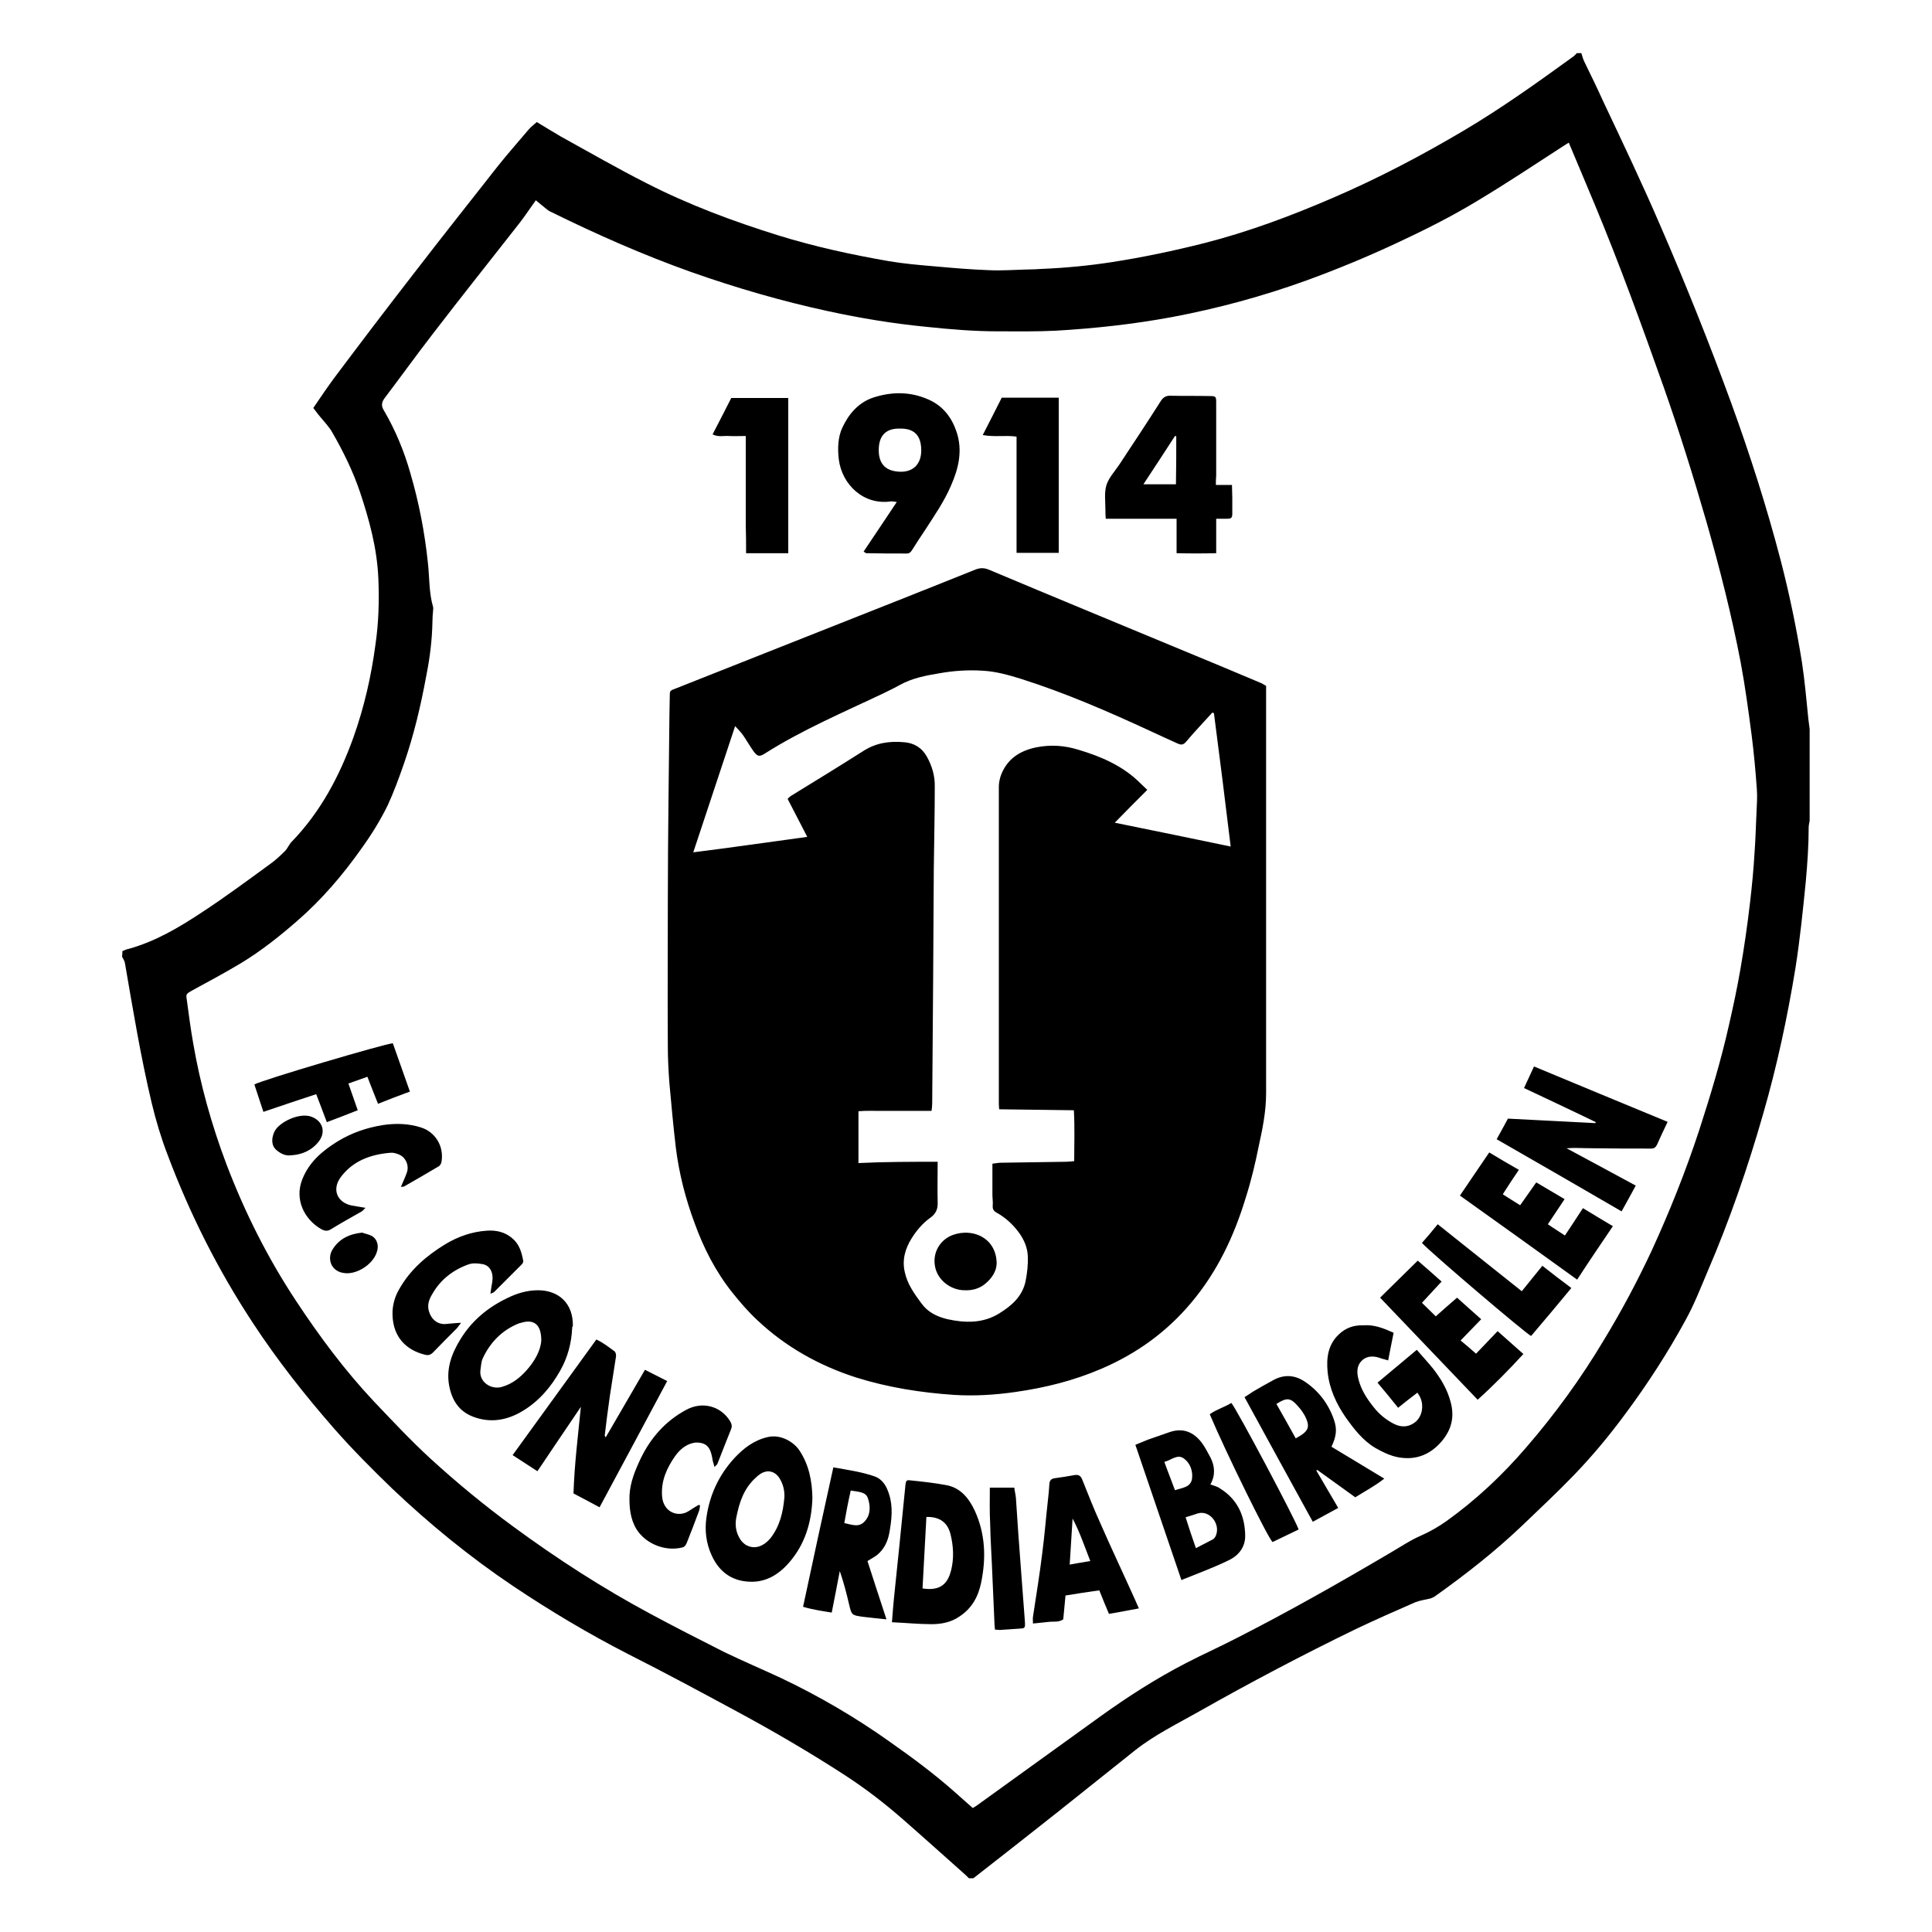
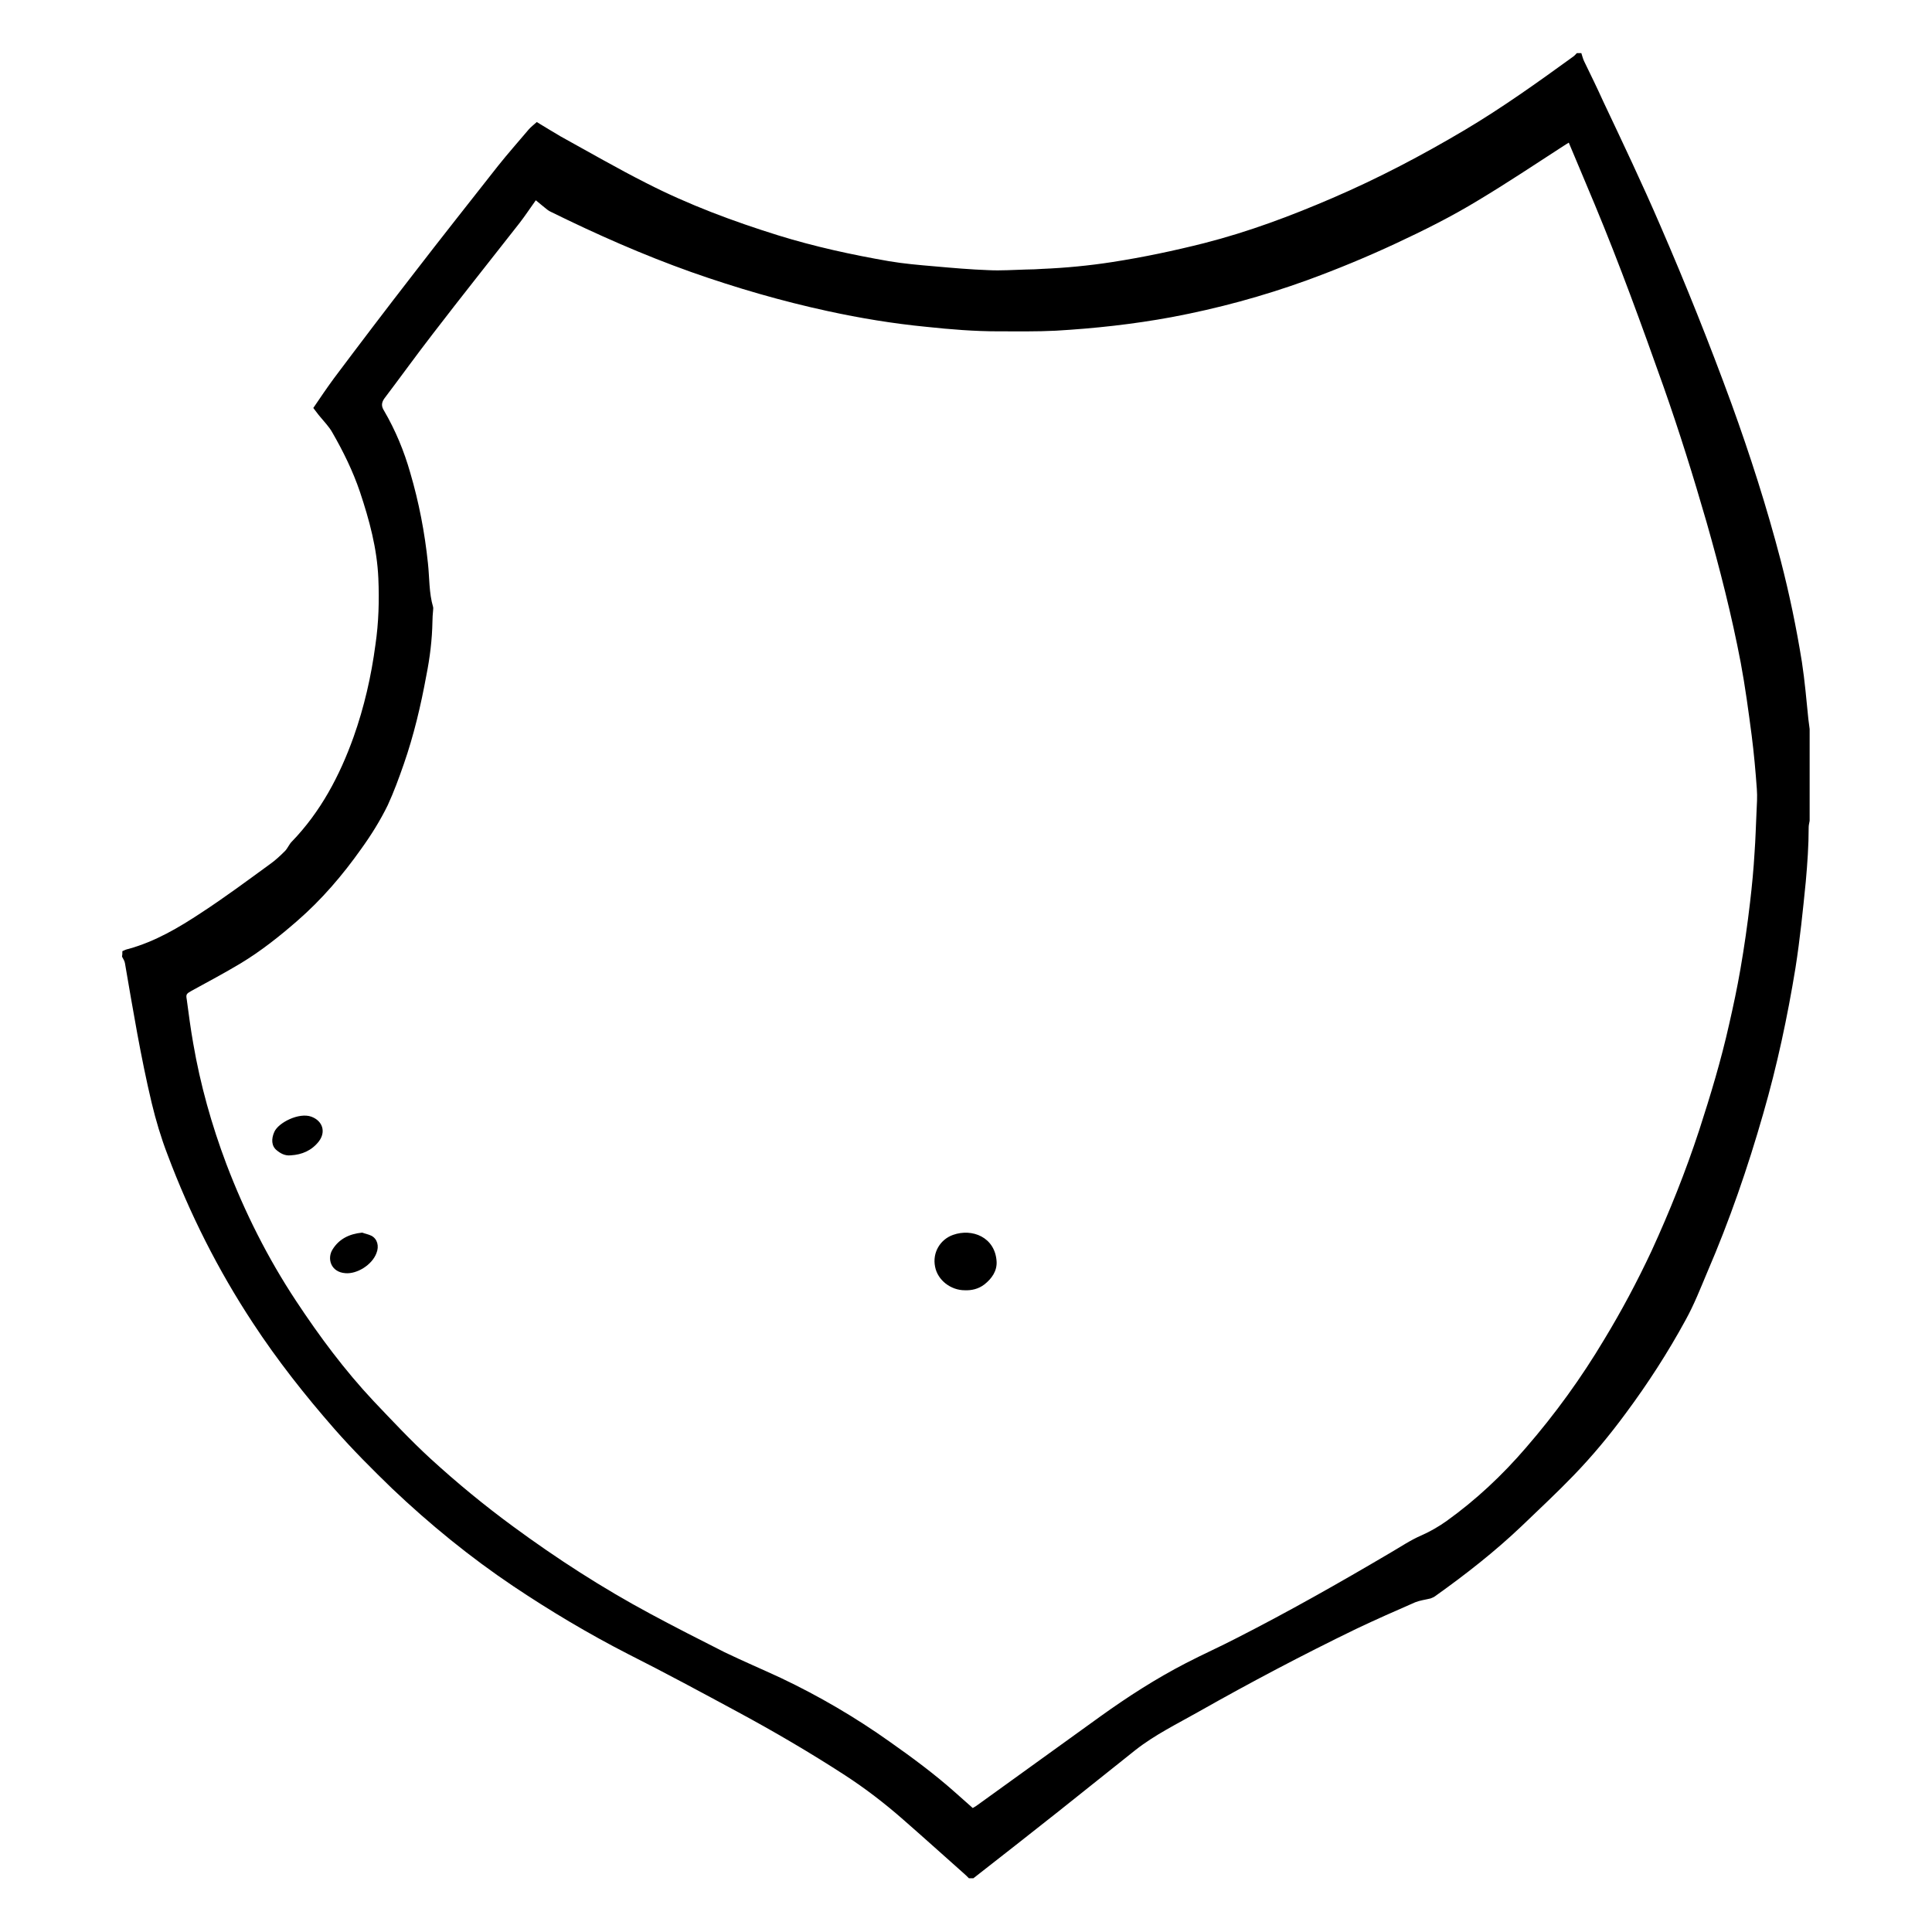
<svg xmlns="http://www.w3.org/2000/svg" viewBox="0 0 600 600">
  <path d="M38 295.4c.6-.3 1.3-.6 1.9-.7 8.3-2.3 15.6-6.6 22.7-11.3 7.2-4.7 14.2-9.9 21.2-15 1.7-1.2 3.2-2.6 4.7-4.1.8-.8 1.3-2.1 2.1-2.9 9-9.3 14.9-20.5 19.2-32.5 3.3-9.3 5.5-18.9 6.8-28.7 1-6.8 1.2-13.7.9-20.6-.4-9.3-2.8-18.1-5.7-26.8-2.2-6.5-5.2-12.6-8.6-18.5-1-1.8-2.5-3.3-3.8-4.9-.7-.8-1.3-1.7-2.1-2.7 2.1-3.1 4.2-6.2 6.4-9.2 8.1-10.8 16.3-21.6 24.6-32.3 8.7-11.3 17.5-22.4 26.3-33.6 3.1-3.9 6.4-7.6 9.6-11.4.7-.8 1.5-1.4 2.5-2.3 2.5 1.5 4.9 3 7.3 4.4 8.9 4.9 17.7 10 26.8 14.6 13.1 6.7 26.8 11.8 40.9 16.2 11.3 3.5 22.8 6 34.3 8 4.7.8 9.4 1.2 14.1 1.6 5.6.5 11.3 1 16.9 1.2 3.9.2 7.8-.1 11.7-.2 1.7 0 3.4-.1 5-.2 7.2-.3 14.5-1 21.6-2.1 9.7-1.5 19.2-3.5 28.7-5.9 13.7-3.5 26.8-8.4 39.8-14 14.2-6.1 27.9-13.3 41.2-21.2 11.6-6.9 22.5-14.7 33.4-22.6.5-.3.9-.8 1.3-1.2h1.4c.3.9.5 1.8.9 2.6 2 4.1 4 8.2 5.9 12.4 6 12.7 12.1 25.5 17.7 38.5 7.9 18.2 15.3 36.7 22.1 55.3 5.8 16 11 32.2 15.3 48.7 2.7 10.4 4.9 21 6.6 31.6.9 5.9 1.4 11.8 2 17.7.1 1 .3 2.1.4 3.1v28.5c-.1.7-.3 1.3-.3 2 0 5.7-.4 11.3-.9 16.9-.9 9-1.8 17.9-3.2 26.8-2.5 15.3-5.7 30.3-10 45.2-4.8 16.8-10.5 33.3-17.4 49.3-2.1 5-4.1 10.1-6.7 14.8-5.5 10.1-11.7 19.7-18.6 29-5 6.8-10.4 13.3-16.2 19.3-5.2 5.4-10.7 10.5-16.1 15.7-8.4 8-17.5 15.1-26.9 21.8-.4.3-.9.5-1.4.7-1.6.4-3.3.6-4.8 1.2-6.2 2.7-12.3 5.4-18.4 8.3-16.5 8-32.8 16.6-48.7 25.6-6.7 3.8-13.7 7.2-19.8 12-8.1 6.4-16.1 12.9-24.2 19.3-8.7 6.9-17.4 13.7-26.1 20.5h-1.4c-.6-.6-1.2-1.2-1.8-1.7-6.2-5.5-12.4-11.1-18.7-16.6-5.7-5-11.7-9.6-18-13.7-10.8-7-21.9-13.5-33.2-19.6-11.3-6.1-22.6-12.2-34.1-18-12.3-6.3-24.2-13.4-35.7-21.1-13.4-9-25.9-19.2-37.6-30.3-6.2-6-12.3-12.1-18-18.6-9.1-10.4-17.7-21.3-25.3-32.9-10.8-16.4-19.6-33.9-26.5-52.3-2-5.2-3.6-10.6-4.9-16-3.4-14.3-5.8-28.9-8.3-43.4-.1-.7-.6-1.4-.9-2 .1-.5.1-1.1.1-1.7zM487.2 44.3c-.7.4-1.1.7-1.6 1-8.8 5.7-17.5 11.5-26.5 16.9-8.2 5-16.8 9.3-25.6 13.4-9 4.2-18.2 8-27.5 11.4-13.8 5-27.8 8.8-42.2 11.5-11.9 2.2-23.9 3.5-35.9 4.2-5.9.3-11.9.2-17.8.2-7.5 0-14.9-.6-22.4-1.4-10.3-1-20.6-2.7-30.7-4.9-14.3-3.1-28.4-7.2-42.3-12.1-14.9-5.3-29.4-11.7-43.6-18.7-.7-.3-1.3-.8-1.9-1.3-.9-.7-1.8-1.5-2.8-2.3-1.8 2.5-3.3 4.8-5 7-9 11.5-18.1 22.9-27 34.5-5.1 6.6-10 13.4-15 20-1 1.4-1 2.5-.1 3.9 3.5 6 6.2 12.5 8.1 19.2 2.7 9.2 4.5 18.5 5.5 28.1.5 4.5.3 9.2 1.6 13.6.1.3 0 .8 0 1.1-.1 1.1-.2 2.3-.2 3.4-.1 5.7-.8 11.3-1.9 16.8-1.7 9.3-3.9 18.6-7 27.5-1.5 4.3-3.1 8.7-5 12.8-2.3 4.7-5.1 9.2-8.2 13.5-5.8 8.2-12.3 15.8-19.9 22.4-5.5 4.8-11.3 9.4-17.6 13.2-5 3-10.1 5.7-15.2 8.5-1.6.9-1.8 1.1-1.5 2.7.6 4.5 1.2 9.1 2 13.6 2.2 12.8 5.7 25.3 10.3 37.5 5.7 15 12.9 29.3 21.7 42.6 7.2 10.9 15 21.4 24 31 5.8 6.1 11.5 12.2 17.7 17.9 8.2 7.5 16.7 14.5 25.7 21.1 13.6 10 27.7 19.1 42.6 27.1 7.6 4.1 15.3 8 23 11.9 5.8 2.8 11.7 5.3 17.5 8 11.8 5.6 23.1 12.2 33.8 19.8 7.1 5 14 10.1 20.5 15.9 1.8 1.6 3.5 3.1 5.3 4.7.7-.4 1.2-.7 1.7-1.1 12.7-9.1 25.3-18.3 38-27.4 8.5-6.1 17.2-11.7 26.5-16.5 5.2-2.7 10.6-5.1 15.8-7.8 16.1-8.2 31.8-17.1 47.4-26.3 3.3-1.9 6.5-4.1 10-5.6 2.7-1.2 5.3-2.7 7.7-4.4 9.2-6.6 17.3-14.2 24.7-22.8 9.1-10.5 17.2-21.7 24.3-33.6 5.4-8.9 10.3-18.1 14.7-27.5 5.6-12.2 10.6-24.7 14.8-37.5 3.5-10.8 6.8-21.7 9.3-32.9 1.3-5.7 2.5-11.3 3.5-17.1 1.2-6.9 2.2-13.9 3-20.8.6-5.1 1.1-10.3 1.4-15.5.3-4.1.4-8.2.6-12.4.1-2.4.3-4.9.1-7.3-.4-5.6-.9-11.1-1.6-16.6-1-7.6-2-15.1-3.4-22.6-2.8-14.7-6.5-29.2-10.6-43.6-4.1-14.2-8.5-28.3-13.4-42.2-6.7-18.9-13.6-37.9-21.3-56.4-2.7-6.4-5.3-12.7-8.1-19.3z" />
-   <path d="M393.2 213v126.5c0 5.6-1.1 11.1-2.3 16.5-1.1 5.5-2.4 10.9-4.1 16.2-3.6 11.8-8.8 22.8-16.8 32.3-7.6 9.1-17 15.9-28 20.6-8.6 3.7-17.5 5.9-26.7 7.2-6.3.9-12.6 1.3-19 .9-10.3-.7-20.5-2.3-30.4-5.4-11.5-3.7-21.9-9.5-30.7-17.8-2.8-2.6-5.3-5.5-7.7-8.5-5.2-6.5-9-13.9-11.8-21.7-2.8-7.5-4.8-15.3-5.8-23.3-.8-6.7-1.4-13.4-2-20-.3-3.9-.5-7.8-.5-11.7-.1-15 0-30 0-45 0-10.3.1-20.5.2-30.8l.3-27.1c0-1.8.1-3.7.1-5.5 0-1.9 0-1.9 1.9-2.6 17-6.7 34-13.5 51-20.2 14-5.5 28-11.1 42-16.7 1.5-.6 2.8-.6 4.4.1 19.7 8.3 39.4 16.4 59.1 24.6 8.5 3.5 16.9 7 25.4 10.6.4.2.8.5 1.4.8zm-102 147.8c0 4.5-.1 8.5 0 12.6.1 2.1-.6 3.6-2.3 4.8-2.4 1.7-4.3 4-5.8 6.4-2 3.2-3 6.7-2.1 10.5.8 3.7 2.9 6.6 5.1 9.6 2.1 2.9 4.9 4.2 8.2 5 5.5 1.2 11 1.3 16-1.8 3.9-2.4 7.2-5.3 8.2-10 .5-2.5.8-5.2.7-7.7-.1-2.8-1.2-5.3-2.9-7.6-1.9-2.5-4.1-4.5-6.8-6-.9-.5-1.3-1.1-1.2-2.2.1-1.1-.1-2.3-.1-3.4v-9.6c1-.1 1.8-.3 2.6-.3l20.2-.3c.8 0 1.6-.1 2.6-.2 0-5.4.2-10.5-.1-15.8-7.9-.1-15.5-.2-23.2-.3-.1-1-.1-1.7-.1-2.3v-97.9c0-1 .2-2.1.5-3.1 1.8-5.3 5.8-8 11.1-9.1 4.5-.9 8.9-.6 13.3.8 7 2.1 13.7 5 19 10.3.7.7 1.4 1.3 2.2 2.1-3.4 3.4-6.6 6.6-10.1 10.2 12.3 2.5 24 4.9 36 7.4-1.7-14-3.4-27.7-5.2-41.4 0 0-.1-.1-.2-.1s-.1 0-.3-.1c-2.7 3-5.5 5.9-8.1 9-.9 1.1-1.6 1.1-2.7.6-2.8-1.3-5.6-2.5-8.3-3.8-13.2-6.1-26.5-11.9-40.4-16.3-3.9-1.2-7.8-2.3-11.8-2.5-4.5-.3-9 0-13.5.8-4.2.7-8.4 1.5-12.2 3.6-1.6.9-3.3 1.7-4.9 2.5-12.6 6-25.4 11.4-37.2 18.9-1.6 1-2.2.8-3.4-.8-1.2-1.7-2.2-3.5-3.4-5.2-.6-.8-1.3-1.5-2.3-2.6-4.4 13.2-8.6 26-13 39.2 12-1.5 23.6-3.2 35.4-4.8-2.1-4.1-4.1-7.9-6.1-11.8.4-.4.7-.7 1-.9 7.5-4.6 15-9.2 22.4-13.9 4-2.6 8.2-3.2 12.7-2.8 3 .2 5.5 1.6 7.1 4.4 1.7 3 2.6 6.2 2.5 9.6 0 8.4-.2 16.8-.3 25.2-.1 11.3-.1 22.5-.2 33.8l-.3 39.3c0 .7-.1 1.3-.2 2.2H274c-2.5 0-5-.1-7.4.1v16.1c8.2-.4 16.2-.4 24.6-.4zm86.4-210.2h5c0 1.4.1 2.7.1 4v4.8c0 1.5-.3 1.7-1.8 1.7h-3.2v10.7c-4.2.1-8.1.1-12.3 0v-10.7h-22c-.1-1-.1-1.8-.1-2.7 0-2.6-.4-5.3.3-7.7.7-2.3 2.6-4.3 4-6.4 4.3-6.5 8.6-13 12.8-19.6.8-1.3 1.7-1.9 3.3-1.8 4 .1 8 0 11.9.1 2 0 2.1.1 2.1 2.1v22.7c-.1.8-.1 1.6-.1 2.8zm-12.3-15.1c-.1 0-.2-.1-.4-.1-3.2 4.9-6.4 9.9-9.8 15h10.1c.1-5.1.1-10 .1-14.9zm-97.1 35.8c3.4-5.1 6.8-10.1 10.3-15.4-.8-.1-1.2-.2-1.7-.2-8.6 1.3-15.3-5.2-16.3-13-.4-3.4-.3-6.9 1.1-9.9 2-4.3 5.1-7.9 9.8-9.4 5.7-1.8 11.4-1.8 17 .7 4.5 2 7.2 5.6 8.7 10.1 1.9 5.8.6 11.3-1.8 16.7-2.1 4.9-5.1 9.2-8 13.7-1.4 2.1-2.8 4.2-4.1 6.3-.4.6-.8 1-1.6 1-4.2 0-8.4 0-12.6-.1-.1 0-.3-.2-.8-.5zm11.5-38.2c-5.4-.2-6.8 3.1-6.8 6.7 0 4.7 2.6 6.6 6.7 6.7 4.1.1 6.5-2.5 6.5-6.6 0-4.6-2.1-6.8-6.4-6.8zm-93.5 335c-2.8-1.5-5.4-2.9-8.1-4.3.3-9.1 1.4-17.9 2.3-26.9-4.5 6.6-8.9 13.2-13.5 20-2.6-1.7-5.1-3.3-7.7-5 8.7-12 17.3-23.9 26-35.9 2.2 1 3.9 2.4 5.7 3.7.3.3.5 1.1.4 1.6-.6 4.1-1.3 8.1-1.9 12.2-.6 4.1-1.1 8.2-1.6 12.3 0 .1.1.2.3.6 4.1-7 8.1-14 12.2-21 2.4 1.2 4.5 2.3 6.9 3.5-7 13.1-13.9 26-21 39.2zm287.1-130.2c1.1-2.4 2.1-4.5 3.1-6.7 13.9 5.8 27.7 11.5 41.5 17.2-1.2 2.5-2.3 4.8-3.3 7.1-.4.8-.9 1.2-1.8 1.2-6.1 0-12.3 0-18.4-.1-2.6 0-5.2-.2-7.9 0 7.1 3.8 14.1 7.6 21.5 11.6-1.5 2.7-2.8 5.2-4.4 8-12.9-7.5-25.7-14.9-38.8-22.4 1.2-2.2 2.4-4.3 3.5-6.4 9.1.5 18.1.9 27.2 1.4 0-.1 0-.2.1-.3-7.4-3.6-14.7-7-22.3-10.6zm-40.5 76c-.6 2.9-1.1 5.6-1.7 8.6-.8-.3-1.5-.4-2.1-.6-2-.8-4.2-1-5.9.5-1.8 1.6-1.8 3.8-1.2 6 .8 3.2 2.6 6 4.7 8.6 1.7 2.2 3.8 3.9 6.3 5.2 2.6 1.3 4.9.9 6.8-.7 1.9-1.7 2.5-4.7 1.5-7.2-.2-.6-.6-1.1-1-1.8-2 1.5-3.9 3-6 4.7-2.1-2.6-4.1-5.1-6.4-7.8 4.1-3.4 8-6.7 12.2-10.2 1.7 2 3.5 3.9 5.1 5.9 2.4 3.1 4.4 6.4 5.4 10.3 1.2 4.3.4 8.1-2.2 11.5-3 3.9-7.1 6.3-12.3 5.9-3.3-.2-6.2-1.6-9-3.2-3.8-2.3-6.5-5.8-9-9.3-3-4.3-5.2-9.1-5.7-14.3-.4-4.3.1-8.4 3.5-11.6 2.1-2 4.6-2.9 7.5-2.8 3.4-.3 6.4.9 9.5 2.3zm-180.5 51.3c-.2 6.7-1.9 13.3-6.2 18.8-3.3 4.3-7.7 7.6-13.6 7.2-5.5-.3-9.3-3.3-11.5-8.2-1.7-3.7-2.2-7.7-1.6-11.8 1-7 3.9-13.2 8.7-18.4 2.8-3 6-5.5 10.3-6.5 4.2-1 8.3 1.7 9.9 4.2 2.9 4.4 3.9 9.3 4 14.7zm-8.7-.2c.1-2.1-.4-4.1-1.5-5.9-1.4-2.2-3.7-2.8-5.9-1.4-.6.4-1.1.8-1.6 1.3-3.6 3.3-5 7.6-5.9 12.1-.5 2.4-.2 4.7 1.1 6.8.4.7 1 1.3 1.7 1.8 3 1.8 5.8.3 7.7-1.9 3-3.8 4-8.2 4.4-12.8zm-65.9-52.7c-.2 4.8-1.4 9.3-3.8 13.5-2.9 5.1-6.6 9.4-11.6 12.4-4.8 2.9-10 3.8-15.3 1.8-4-1.5-6.3-4.5-7.3-8.7-1.4-5.7.4-10.7 3.3-15.4 3.5-5.7 8.4-9.8 14.4-12.7 3-1.5 6.2-2.5 9.7-2.5 6.5 0 11 4.2 10.8 11.2-.2.1-.2.3-.2.4zm-9.6 4c0-4.9-2.2-6.6-5.9-5.6-.4.1-.7.2-1.1.3-5.2 2.1-8.9 5.9-11.2 10.9-.5 1.1-.5 2.4-.7 3.6-.5 3.8 3.5 6.2 6.7 5.2 3.1-.9 5.4-2.7 7.5-5 2.7-3 4.5-6.3 4.7-9.4zM277 503.8c.2-2.7.4-5 .6-7.2.5-5.2 1.1-10.3 1.6-15.5.7-6.7 1.3-13.3 2-20 .1-.8.2-1.5 1.1-1.4 3.9.4 7.7.8 11.5 1.5 4.5.8 7.1 4.1 8.9 7.9 3.3 7.2 3.6 14.7 2 22.4-.9 4.4-2.9 8-6.7 10.5-2.6 1.8-5.6 2.4-8.7 2.4-3.9 0-7.9-.4-12.3-.6zm9.5-10.5c6.2 1 8-2.2 8.9-5.7.9-3.7.7-7.4-.2-11.1-.9-3.7-3.4-5.5-7.5-5.4l-1.2 22.2zm80.4-2.6c-4.9-14.3-9.5-28-14.3-42 1.4-.6 2.7-1.1 3.9-1.6l6.9-2.4c4-1.3 7.2 0 9.7 3.2 1.1 1.4 1.9 3.1 2.8 4.7 1.4 2.7 1.6 5.6 0 8.4 1 .4 2.1.6 2.9 1.2 5.4 3.3 7.8 8.4 7.9 14.6.1 3.6-2 6.3-5.2 7.8-4.5 2.2-9.4 4-14.6 6.1zm4.5-9.9c1.9-1 3.5-1.8 5.2-2.7.4-.2.8-.7 1-1.2 1.5-3.6-1.9-8-5.6-6.9-1.2.4-2.4.8-3.8 1.2 1 3.2 2 6.2 3.2 9.6zm-6.5-18c2.4-.8 4.9-.9 5.3-3.6.3-2.4-.6-4.9-2.6-6.3-2-1.4-3.9.6-6 1.1 1.1 3.1 2.2 5.8 3.3 8.8zm-106.1-7.1c4.5.8 8.8 1.4 12.8 2.8 2.5.9 3.7 3 4.5 5.5 1.3 4 .8 8 .1 12-.5 2.7-1.6 5.1-3.8 6.9-.9.7-1.9 1.2-3 1.9 1.9 5.8 3.8 11.8 5.9 18.1-2.7-.3-5-.5-7.4-.8-3.4-.5-3.4-.5-4.2-3.8-.8-3.5-1.7-6.9-2.9-10.4-.8 4.2-1.6 8.4-2.5 12.9-3-.5-5.9-.9-8.9-1.8 3.1-14.6 6.2-28.8 9.4-43.3zm3.4 17.3c2.4.5 4.6 1.5 6.4-.6 1.9-2.1 1.7-4.9.9-7.2-.7-2-3.2-1.9-5.3-2.3-.8 3.5-1.4 6.7-2 10.1zm158.7-8c-4-2.9-7.9-5.7-11.8-8.5-.1.1-.2.1-.3.2 2.2 3.8 4.4 7.5 6.8 11.6-2.6 1.4-5.1 2.8-7.9 4.3-7.1-12.9-14.1-25.7-21.2-38.7 1-.6 1.8-1.2 2.6-1.7 2-1.2 4-2.3 6-3.4 3.4-2 6.8-1.9 10 .2 4.4 2.9 7.5 7 9.2 12 1 2.9.7 5.1-.8 8.3 5.4 3.2 10.7 6.5 16.4 9.9-2.9 2.3-6 3.9-9 5.8zm-24.5-29c2 3.5 4 7.1 6 10.7.7-.4 1.2-.7 1.7-1 2.1-1.4 2.6-2.7 1.6-5-.6-1.5-1.6-2.9-2.7-4.1-2.3-2.6-3.4-2.6-6.6-.6zm-42.7 63.5c-3.3.6-6.2 1.2-9.3 1.7-1-2.4-2-4.7-3-7.3-3.5.5-7 1-10.5 1.6-.2 2.6-.5 4.9-.7 7.4-1.4 1-3 .6-4.6.8-1.6.2-3.1.3-4.8.5 0-.9-.1-1.5 0-2.1 1-6.6 2.1-13.3 2.9-19.9.7-5.3 1.1-10.6 1.7-15.9.2-1.8.4-3.6.5-5.5.1-1 .5-1.5 1.5-1.7 2.1-.3 4.2-.6 6.3-1 1.3-.2 1.9.2 2.4 1.4 1.8 4.5 3.6 9.1 5.6 13.5 3.5 8 7.2 15.8 10.8 23.8.3.8.7 1.5 1.2 2.7zm-15.1-14.7c-1.8-4.6-3.3-9.1-5.5-13.2-.3 4.7-.6 9.3-.9 14.3 2.3-.4 4.3-.8 6.4-1.1zm-22.9-313.1v-36.1c-3.4-.5-6.8.2-10.5-.5 2.1-4.1 4-7.8 5.9-11.6h17.7v48.2h-13.1zm-84.1-36.3c-2 0-3.7.1-5.3 0-1.6-.1-3.2.4-5-.5 2-3.8 3.9-7.6 5.8-11.3h17.7v48.2h-13.1c0-3 0-5.9-.1-8.9v-27.5zM447.7 398c-2.1 2.3-4.1 4.4-6.1 6.6 1.5 1.5 3 2.9 4.3 4.2 2.1-1.9 4.2-3.7 6.6-5.8 2.2 2 4.7 4.2 7.5 6.7-2.2 2.3-4.2 4.3-6.4 6.6 1.6 1.3 3.1 2.6 4.8 4.1 2-2.1 4.2-4.4 6.7-7 2.7 2.4 5.3 4.7 8 7.1-4.6 5-9.2 9.7-14.2 14.2-10.2-10.7-20.4-21.3-30.3-31.7 3.9-3.9 7.8-7.6 11.7-11.5 2.1 1.8 4.6 4 7.4 6.5zm19-27.1c1.9 1.2 3.6 2.3 5.4 3.4 1.7-2.4 3.3-4.7 5-7.1 3 1.8 5.8 3.4 8.8 5.2l-5.2 7.8c1.7 1.2 3.4 2.2 5.3 3.5 1.9-2.8 3.6-5.5 5.6-8.5 3.1 1.9 6.1 3.7 9.3 5.6-3.8 5.6-7.4 10.9-11.1 16.6-12.2-8.8-24.2-17.4-36.4-26.1 3-4.5 6-8.8 9.1-13.4 3 1.8 6 3.6 9.2 5.4-1.7 2.5-3.3 4.9-5 7.6zm-249.3 96.6c-.1.6-.1 1.2-.3 1.7-1.2 3.3-2.5 6.6-3.8 9.9-.3.7-.6 1.3-1.5 1.5-5.3 1.3-11.4-1.2-14.2-5.8-1.9-3.2-2.2-6.8-2.1-10.4.2-4.1 1.8-7.9 3.5-11.5 3.1-6.4 7.7-11.6 14-15 5-2.8 10.8-1.3 13.7 3.4.5.8.7 1.5.4 2.4-1.4 3.6-2.9 7.2-4.3 10.9-.1.3-.4.4-.9 1-.3-1.1-.6-1.9-.7-2.8-.4-2-.9-4-3.2-4.6-.8-.2-1.8-.3-2.6-.1-2.5.5-4.4 2.2-5.8 4.2-2.5 3.6-4.3 7.5-4 12.2.3 5.3 5.2 6.9 8.4 4.7.9-.6 1.9-1.2 2.9-1.8.2 0 .4 0 .5.1zm-74.2-56.7c-.7.9-1 1.3-1.3 1.7-2.5 2.5-5 5-7.4 7.5-.8.8-1.5 1-2.6.7-5.6-1.4-9.8-5.3-10-12.3-.1-2.7.6-5.5 2-7.9 3.4-6.1 8.5-10.5 14.4-14.1 4-2.4 8.3-3.9 12.9-4.2 2.9-.2 5.5.4 7.7 2.2 2.3 1.8 3.1 4.4 3.6 7.2.1.4-.3.9-.6 1.2l-8.4 8.4c-.2.2-.5.3-1.2.6.2-1.5.4-2.7.6-3.8.4-2.7-.7-5-3-5.4-1.5-.3-3.2-.4-4.5.1-4.7 1.7-8.6 4.7-11.1 9.1-1 1.6-1.7 3.4-1.1 5.4.7 2.4 2.4 4 4.9 4 1.4-.1 3-.3 5.1-.4zm-18.7-42.2c.7-1.7 1.4-3.1 1.9-4.6.7-2.2-.5-4.7-2.6-5.5-.8-.3-1.7-.6-2.5-.5-6.2.5-11.7 2.5-15.5 7.6-2.8 3.8-1.1 7.9 3.5 8.8 1.3.2 2.5.4 4.2.7-.6.6-.9 1-1.3 1.2-3.2 1.8-6.4 3.6-9.5 5.5-1 .6-1.8.5-2.8 0-5.5-3.1-8.5-9.4-6-15.6 2.1-5.3 6.2-8.8 10.9-11.7 4.4-2.7 9.1-4.3 14.1-5.1 4-.6 8.1-.5 12 .8 4 1.3 7.1 5.5 6.2 10.7-.1.5-.5 1.2-1 1.4-3.5 2.1-7 4.1-10.5 6.1-.1.2-.5.1-1.1.2zM122 324c1.7 4.9 3.5 9.8 5.3 15-3.3 1.2-6.4 2.4-9.9 3.8-1.1-2.8-2.2-5.5-3.3-8.4-2 .7-3.9 1.4-5.9 2.1 1 2.8 1.9 5.4 2.9 8.3-3.3 1.3-6.4 2.5-9.6 3.7-1.1-3-2.2-5.8-3.3-8.7-5.5 1.8-10.8 3.6-16.4 5.5-1-3-1.9-5.8-2.8-8.5 2-1.3 41-12.8 43-12.8zm366 76c-4.3 5.2-8.4 10.1-12.5 14.9-1.6-.7-31.3-26-33.9-28.9 1.6-1.8 3.2-3.7 4.9-5.8 8.8 7 17.4 13.9 26.1 20.8 2.2-2.7 4.2-5.2 6.4-7.9 3 2.4 5.8 4.5 9 6.9zm-84.7 75l-8.1 3.9c-1.5-1.4-14.7-28.3-19.5-39.7 2.1-1.5 4.6-2.2 6.7-3.5 1.4 1.4 20 36.4 20.9 39.3zm-95.9-13h7.6c.1 1 .4 2.1.5 3.2.5 7.5 1 15.1 1.6 22.6l1.2 15.9c.1 2 0 2-1.9 2.1-2 .1-3.9.3-5.9.4-.4 0-.9-.1-1.5-.1-.1-1-.2-2-.2-2.9-.2-4.6-.4-9.1-.6-13.7-.2-5.5-.6-11-.7-16.4-.2-3.7-.1-7.2-.1-11.1z" />
  <path d="M90.3 358.8c-1.8.2-3.2-.6-4.4-1.6-1.6-1.3-1.7-3.5-.7-5.7 1.3-2.9 7.7-6.1 11.5-4.7 3.5 1.3 4.6 4.7 2.3 7.7-2.2 2.8-5.2 4.1-8.7 4.3zm22.2 24c.7.3 1.9.5 2.9 1 1.8 1 2.4 3.2 1.5 5.4-1.4 3.7-6.1 6.5-9.6 6.2-4.6-.3-5.8-4.6-4-7.4 2-3.2 5.1-4.8 9.2-5.2zm187.1 17.9c-4.3 0-8.4-3.1-9.2-7.3-.9-4.4 1.6-8.5 5.6-9.9 5.9-2.1 13 .7 13.5 8.2.2 3-1.5 5.4-3.8 7.2-1.8 1.4-4 1.9-6.1 1.8z" />
</svg>